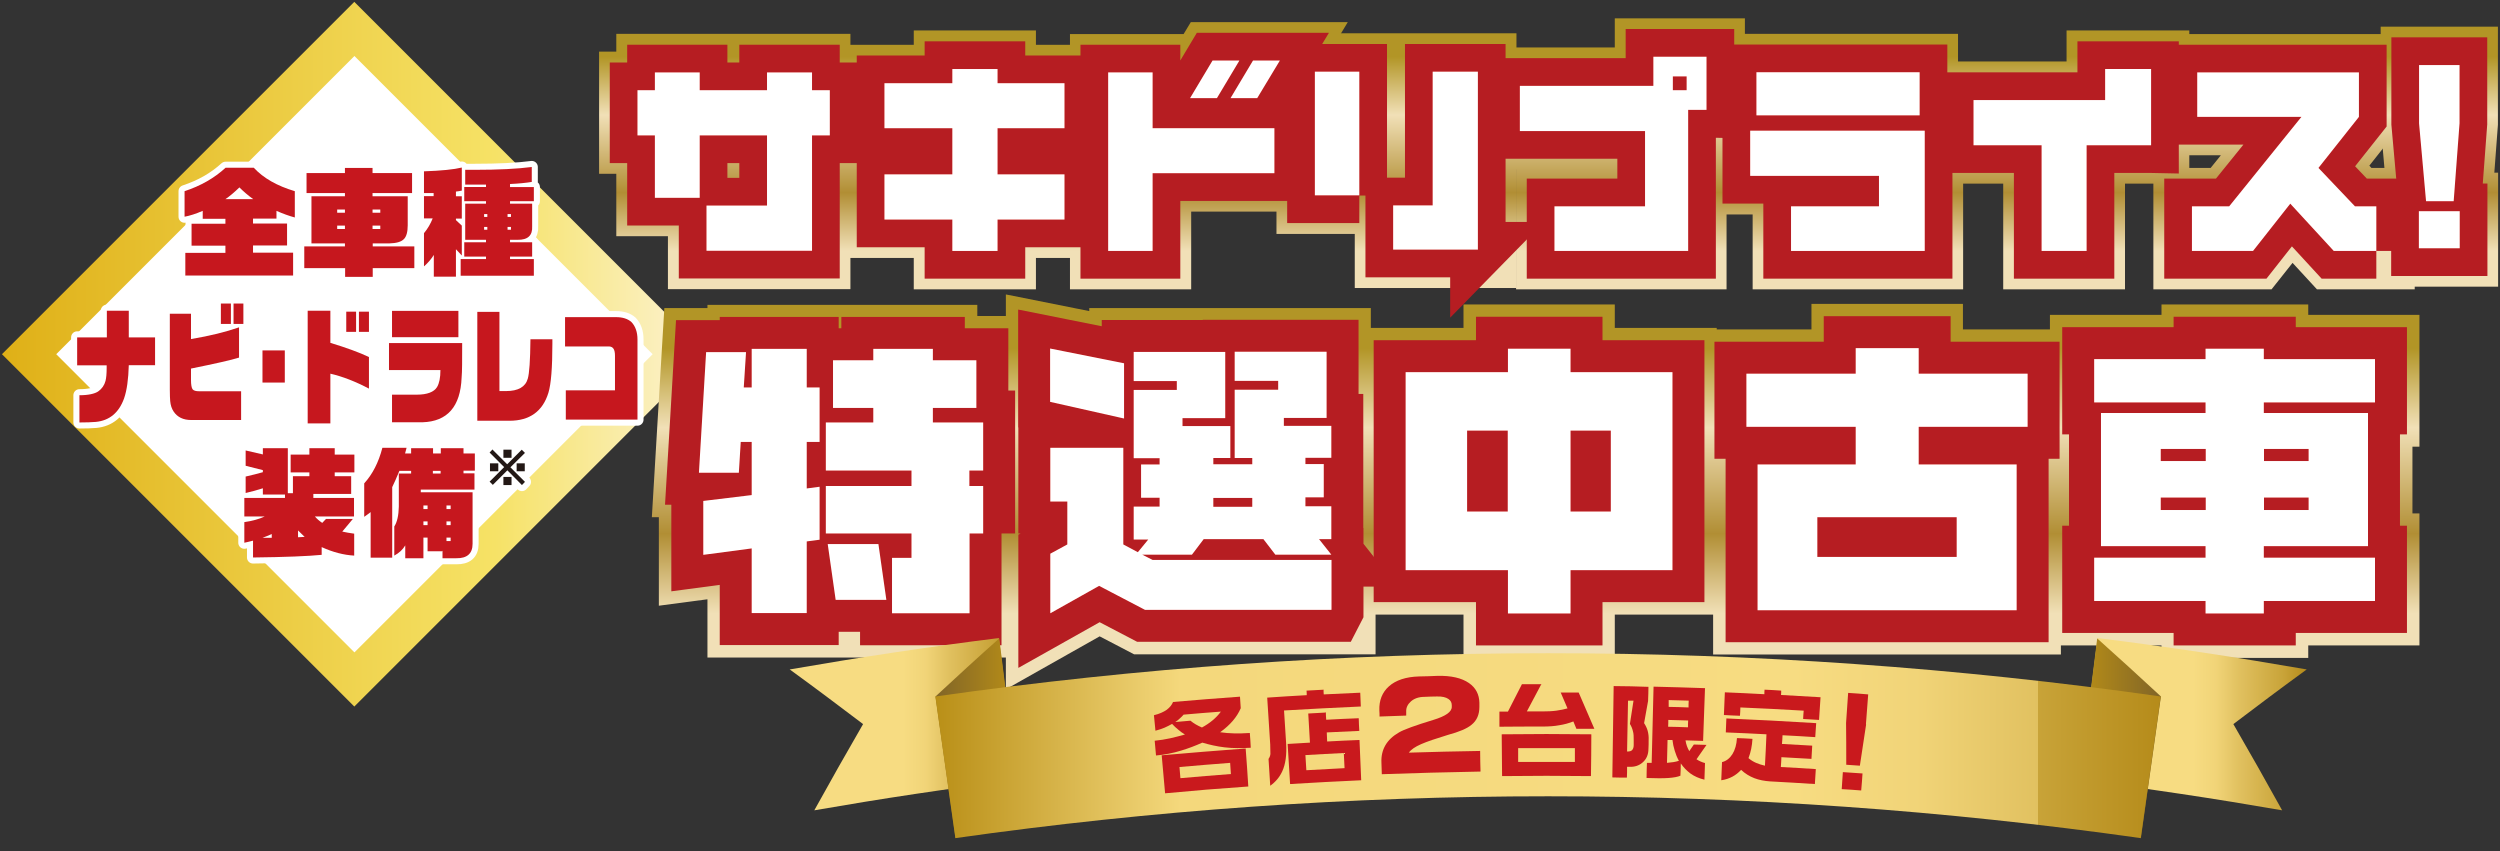
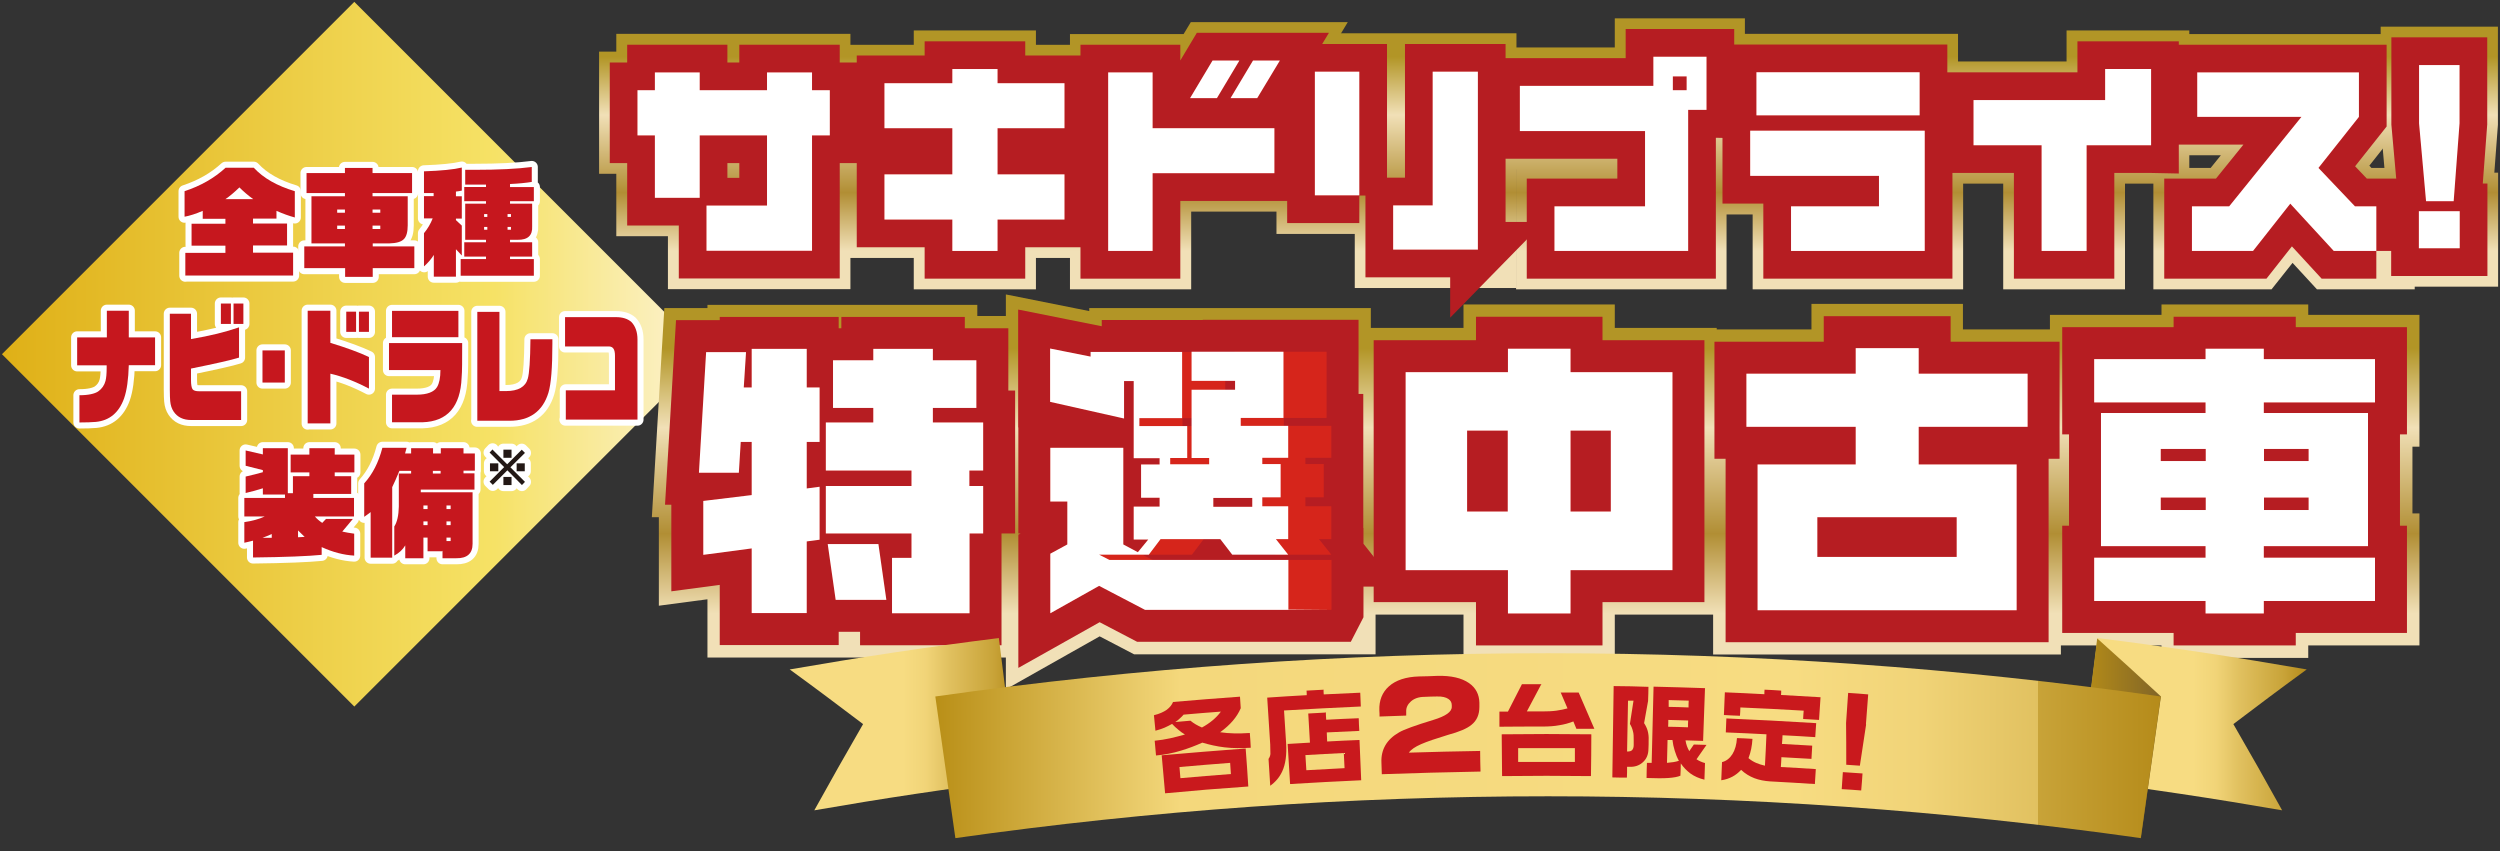
<svg xmlns="http://www.w3.org/2000/svg" xmlns:xlink="http://www.w3.org/1999/xlink" version="1.1" viewBox="0 0 1322 450">
  <rect x="0" y="0" width="1322" height="450" fill="#333333" stroke="none" />
  <defs>
    <style>
      .cls-1 {
        fill: #c6171e;
      }

      .cls-2 {
        fill: url(#_名称未設定グラデーション_24-2);
      }

      .cls-3 {
        fill: url(#_名称未設定グラデーション_18-6);
      }

      .cls-4 {
        fill: url(#_名称未設定グラデーション_18-2);
      }

      .cls-5 {
        fill: url(#_名称未設定グラデーション_18-9);
      }

      .cls-6 {
        fill: url(#_名称未設定グラデーション_18-8);
      }

      .cls-7 {
        fill: url(#_名称未設定グラデーション_18-7);
      }

      .cls-8 {
        fill: url(#_名称未設定グラデーション_18-5);
      }

      .cls-9 {
        fill: url(#_名称未設定グラデーション_18-4);
      }

      .cls-10 {
        fill: url(#_名称未設定グラデーション_18-3);
      }

      .cls-11 {
        fill: url(#_名称未設定グラデーション_72-2);
      }

      .cls-12 {
        fill: url(#_名称未設定グラデーション_18-11);
      }

      .cls-13 {
        fill: url(#_名称未設定グラデーション_18-10);
      }

      .cls-14 {
        fill: url(#_名称未設定グラデーション_18-12);
      }

      .cls-15 {
        fill: url(#_名称未設定グラデーション_18-14);
      }

      .cls-16 {
        fill: url(#_名称未設定グラデーション_18-13);
      }

      .cls-17 {
        fill: #231815;
      }

      .cls-18 {
        fill: url(#_名称未設定グラデーション_3);
      }

      .cls-19 {
        fill: #fff;
      }

      .cls-20 {
        stroke: #fff;
        stroke-linecap: round;
        stroke-linejoin: round;
        stroke-width: 6.4px;
      }

      .cls-20, .cls-21, .cls-22 {
        fill: none;
      }

      .cls-23 {
        fill: #d6251b;
      }

      .cls-21 {
        stroke-width: 29.3px;
      }

      .cls-21, .cls-22 {
        stroke: #b61d22;
      }

      .cls-24 {
        fill: #c9191d;
      }

      .cls-22 {
        stroke-width: 33.8px;
      }

      .cls-25 {
        fill: url(#_名称未設定グラデーション_37);
      }

      .cls-26 {
        fill: url(#_名称未設定グラデーション_72);
      }

      .cls-27 {
        fill: url(#_名称未設定グラデーション_18);
      }

      .cls-28 {
        fill: url(#_名称未設定グラデーション_24);
      }
    </style>
    <linearGradient id="_名称未設定グラデーション_3" data-name="名称未設定グラデーション 3" x1="1" y1="187.3" x2="373.7" y2="187.3" gradientTransform="translate(187.3 -77.6) rotate(45)" gradientUnits="userSpaceOnUse">
      <stop offset="0" stop-color="#dfb017" />
      <stop offset=".7" stop-color="#f6e266" />
      <stop offset="1" stop-color="#fcf3d5" />
    </linearGradient>
    <linearGradient id="_名称未設定グラデーション_18" data-name="名称未設定グラデーション 18" x1="387.9" y1="132.7" x2="387.9" y2="30" gradientUnits="userSpaceOnUse">
      <stop offset="0" stop-color="#f1e0b7" />
      <stop offset=".3" stop-color="#b18e34" />
      <stop offset=".7" stop-color="#f1e0b7" />
      <stop offset="1" stop-color="#b29526" />
    </linearGradient>
    <linearGradient id="_名称未設定グラデーション_18-2" data-name="名称未設定グラデーション 18" x1="515.3" y1="132.7" x2="515.3" y2="30" xlink:href="#_名称未設定グラデーション_18" />
    <linearGradient id="_名称未設定グラデーション_18-3" data-name="名称未設定グラデーション 18" x1="639.2" y1="132.7" x2="639.2" y2="30" xlink:href="#_名称未設定グラデーション_18" />
    <linearGradient id="_名称未設定グラデーション_18-4" data-name="名称未設定グラデーション 18" x1="738.5" y1="132.7" x2="738.5" y2="30" xlink:href="#_名称未設定グラデーション_18" />
    <linearGradient id="_名称未設定グラデーション_18-5" data-name="名称未設定グラデーション 18" x1="853" y1="132.7" x2="853" y2="30" xlink:href="#_名称未設定グラデーション_18" />
    <linearGradient id="_名称未設定グラデーション_18-6" data-name="名称未設定グラデーション 18" x1="971.6" y1="132.7" x2="971.6" y2="30" xlink:href="#_名称未設定グラデーション_18" />
    <linearGradient id="_名称未設定グラデーション_18-7" data-name="名称未設定グラデーション 18" x1="1090.5" y1="132.7" x2="1090.5" y2="30" xlink:href="#_名称未設定グラデーション_18" />
    <linearGradient id="_名称未設定グラデーション_18-8" data-name="名称未設定グラデーション 18" x1="1207.8" y1="132.7" x2="1207.8" y2="30" xlink:href="#_名称未設定グラデーション_18" />
    <linearGradient id="_名称未設定グラデーション_18-9" data-name="名称未設定グラデーション 18" x1="1289.9" y1="132.7" x2="1289.9" y2="30" xlink:href="#_名称未設定グラデーション_18" />
    <linearGradient id="_名称未設定グラデーション_18-10" data-name="名称未設定グラデーション 18" x1="444" y1="324.4" x2="444" y2="184.1" xlink:href="#_名称未設定グラデーション_18" />
    <linearGradient id="_名称未設定グラデーション_18-11" data-name="名称未設定グラデーション 18" x1="642.2" y1="324.4" x2="642.2" y2="184.1" xlink:href="#_名称未設定グラデーション_18" />
    <linearGradient id="_名称未設定グラデーション_18-12" data-name="名称未設定グラデーション 18" x1="813.8" y1="324.4" x2="813.8" y2="184.1" xlink:href="#_名称未設定グラデーション_18" />
    <linearGradient id="_名称未設定グラデーション_18-13" data-name="名称未設定グラデーション 18" x1="997.8" y1="324.4" x2="997.8" y2="184.1" xlink:href="#_名称未設定グラデーション_18" />
    <linearGradient id="_名称未設定グラデーション_18-14" data-name="名称未設定グラデーション 18" x1="1181.7" y1="324.4" x2="1181.7" y2="184.1" xlink:href="#_名称未設定グラデーション_18" />
    <linearGradient id="_名称未設定グラデーション_24" data-name="名称未設定グラデーション 24" x1="1099.7" y1="382.9" x2="1219.8" y2="382.9" gradientUnits="userSpaceOnUse">
      <stop offset=".5" stop-color="#f7dc82" />
      <stop offset=".6" stop-color="#f1d478" />
      <stop offset=".7" stop-color="#e1c160" />
      <stop offset=".9" stop-color="#c8a338" />
      <stop offset="1" stop-color="#b58b1a" />
    </linearGradient>
    <linearGradient id="_名称未設定グラデーション_24-2" data-name="名称未設定グラデーション 24" x1="417.5" x2="537.6" xlink:href="#_名称未設定グラデーション_24" />
    <linearGradient id="_名称未設定グラデーション_72" data-name="名称未設定グラデーション 72" x1="1099.6" y1="390.4" x2="1142.7" y2="390.4" gradientUnits="userSpaceOnUse">
      <stop offset="0" stop-color="#b98f17" />
      <stop offset="1" stop-color="#816527" />
    </linearGradient>
    <linearGradient id="_名称未設定グラデーション_72-2" data-name="名称未設定グラデーション 72" x1="-332.1" y1="390.4" x2="-289.1" y2="390.4" gradientTransform="translate(205.8) rotate(-180) scale(1 -1)" xlink:href="#_名称未設定グラデーション_72" />
    <linearGradient id="_名称未設定グラデーション_37" data-name="名称未設定グラデーション 37" x1="494.6" y1="394.3" x2="1142.7" y2="394.3" gradientUnits="userSpaceOnUse">
      <stop offset="0" stop-color="#b98f17" />
      <stop offset=".2" stop-color="#f4d87c" />
      <stop offset=".7" stop-color="#f7dc82" />
      <stop offset=".8" stop-color="#f1d478" />
      <stop offset=".9" stop-color="#e1c160" />
      <stop offset=".9" stop-color="#c8a338" />
      <stop offset="1" stop-color="#b58b1a" />
    </linearGradient>
  </defs>
  <g>
    <g id="_レイヤー_1" data-name="レイヤー_1">
      <g>
        <g>
          <rect class="cls-18" x="55.6" y="55.6" width="263.5" height="263.5" transform="translate(-77.6 187.3) rotate(-45)" />
-           <rect class="cls-19" x="75.9" y="75.9" width="223" height="223" transform="translate(-77.6 187.3) rotate(-45)" />
          <g>
            <g>
              <path class="cls-20" d="M98,145.8v-12.1h21.2v-3.8h-17.9v-11.6h17.9v-2.6h-12v-4.2c-3.7,1.6-6.9,2.6-9.6,3.1v-13.5c8.5-2.8,15.7-6.9,21.7-12.4h14.9c5.1,5.5,12.3,9.6,21.7,12.4v13.9c-3-.8-6.3-2-9.7-3.5v4.1h-12.4v2.6h18v11.6h-18v3.8h21.2v12.1h-56.9ZM119.1,105.3h14.8c-2.8-2-5.2-4.1-7.3-6.2-2.8,2.7-5.3,4.8-7.4,6.2Z" />
              <path class="cls-20" d="M160.9,141.8v-11.5h21.5v-1.6h-17.7v-24.9h17.7v-1.7h-20.3v-10.6h20.3v-2.7h14.6v2.7h20.9v10.6h-20.9v1.7h18.6v15.4c0,3.5-.7,5.9-2,7.2-1.4,1.5-4,2.2-7.6,2.3h-8.9v1.6h22v11.5h-22v4.6h-14.6v-4.6h-21.5ZM178.3,112.5h4.1v-1.7h-4.1v1.7ZM178.3,121.1h4.1v-1.8h-4.1v1.8ZM197,112.5h4.1v-1.7h-4.1v1.7ZM197,121.1h4.1v-1.8h-4.1v1.8Z" />
              <path class="cls-20" d="M224.2,140.7v-17.4c2-2.4,3.5-5,4.6-7.8h-4.6v-11.8h5.1v-1.6h-5.1v-11.5c9.2-.3,15.9-1,20-2v12.2c-1,.2-2,.4-3.1.5v2.5h3.1v11.8h-3.1v.8l3.1,2.9v15.8l-3.1-3.3v14.5h-11.7v-11.5c-1.2,2-2.9,4-5.1,6ZM243.6,145.8v-8.8h13.4v-1.3h-11.5v-7.6h11.5v-1.3h-11v-19.1h11v-1.3h-11.5v-7.5h11.5v-1.3h-11v-7.8c2.2,0,3.8,0,5,0,12.5,0,22.6-.5,30.2-1.5v7.9c-3.1.5-6.9.9-11.5,1.1v1.6h12.6v7.5h-12.6v1.3h11.7v11.9c.3,4.9-2.3,7.3-7.7,7.2h-4v1.3h11.7v7.6h-11.7v1.3h12.6v8.8h-38.6ZM256,114.7h1.7v-1.5h-1.7v1.5ZM256,121.5h1.7v-1.5h-1.7v1.5ZM268.4,114.7h1.8v-1.5h-1.8v1.5ZM268.4,121.5h1.8v-1.5h-1.8v1.5Z" />
              <path class="cls-20" d="M40.8,193.1v-14.7h15.7v-14.1h11.6v14.1h13.9v14.7h-13.9c-.2,7.4-1,13.3-2.5,17.6-2.7,7.5-7.7,11.7-14.9,12.4-2.3.2-5.2.3-8.7.3v-14.4c4.8,0,8.1-.8,9.9-2,2-1.4,3.3-3.3,3.9-5.6.4-1.6.6-3.8.6-6.8v-1.4h-15.6Z" />
              <path class="cls-20" d="M89.8,165.9h11.2v13.4c10.1-1.7,18.5-3.8,25.4-6.2v16c-4.1,1.3-12.6,3.2-25.4,5.8v6.1c0,2.4.3,4,.8,4.8.6.8,1.8,1.1,3.6,1.1h22.1v15.2h-26.4c-4.2,0-7.3-1.5-9.3-4.5-1-1.5-1.6-3.3-1.8-5.5-.1-1.2-.2-3.2-.2-6v-40.2ZM116.8,160.5h5.3v10.8h-5.3v-10.8ZM123.5,160.5h5.2v10.8h-5.2v-10.8Z" />
              <path class="cls-20" d="M138.8,202.3v-17h11.8v17h-11.8Z" />
              <path class="cls-20" d="M162.7,224v-59.7h12v17c8.5,2.6,15.4,5.1,20.4,7.5v16.7c-7-3.7-13.9-6.4-20.4-7.9v26.3h-12ZM183.1,175.5v-10.7h5.2v10.7h-5.2ZM189.8,175.5v-10.7h5.3v10.7h-5.3Z" />
              <path class="cls-20" d="M205.7,195.7v-14.3h38.7c0,9.1,0,15.2-.3,18.3-.6,15.3-7.5,23.2-20.7,23.6h-16.1v-14.6h13.1c5.5,0,9.1-1.4,10.7-4,1.2-2,1.8-5,1.8-9h-27.2ZM207.3,178.3v-13.9h35.1v13.9h-35.1Z" />
              <path class="cls-20" d="M252.4,222.5v-57.6h11.7v41.9c1.5,0,2.7,0,3.5,0,6.4,0,10.3-2.2,11.5-6.6.8-2.7,1.3-9.6,1.4-20.8h11.6v2.3c0,12.8-.7,21.4-2.1,26-3,9.8-9.9,14.8-20.6,14.8h-17.1Z" />
              <path class="cls-20" d="M299.2,221.9v-15.5h26v-18.3c0-3.2-.9-4.8-3.1-4.9h-23.3v-15.5h26.9c3.6,0,6.3.9,8.2,2.6,2.1,2.2,3.2,5.3,3.2,9.2v42.4h-38.1Z" />
              <path class="cls-20" d="M170.1,289.4v4c-7.1.7-19.1,1.2-36.3,1.4v-8.9c-1.8.5-3.3.8-4.6,1.1v-10.9c4.2-.6,7.8-1.6,10.8-3h-10.8v-9.8h21.5v-1.8h-11.7v-3.3c-2.9.9-5.9,1.8-9.1,2.5v-8.7c3.6-.8,6.6-1.6,9.1-2.3v-1.1l-9.1-2.3v-8.1l9.1,2.1v-3.3h13.2v23.8h2.7v-9h8.7v-2h-9.9v-9.4h9.9v-3.4h13.4v3.4h10.4v9.4h-10.4v2h8.7v9.4h-20v2.1h21.5v9.8h-20.7c1.1,1.3,2.4,2.4,3.9,3.4l2-2.1h14.2l-5.6,6.7c1.9.4,3.9.8,6.3,1.1v11.6c-5.5-.3-11.3-1.8-17.2-4.5ZM143.7,284.4v-2c-1.6.7-3.2,1.4-4.9,2h4.9ZM157.6,280.5v3.6l3.5-.2-3.5-3.4Z" />
              <path class="cls-20" d="M233.8,291.5h-7.7v-7.2h-2.2v10.9h-9.6v-6.8c-1.3,2.2-3.2,4-5.8,5.4v-15.4c1.5-2.3,2.3-5.8,2.4-10.5v-17.5h6.5v-1.4h-6.2c-1.5,3.7-2.8,6.5-3.8,8.6v37.3h-11.4v-24.1c-1.1.9-2.3,1.7-3.4,2.5v-17.7c4.3-4.7,7.6-11,9.6-18.8h12.8c-.3,1-.5,2-.8,3h3.2v-2.8h11.6v2.8h4.1v-2.8h12v2.8h6v9.1h-6v1.4h5.8v8.6h-28.4v1.4h27.4v27.3c0,5.2-3,7.7-8.6,7.6h-7.3v-4ZM223.9,269.2h2.2v-1.9h-2.2v1.9ZM223.9,277.7h2.2v-2h-2.2v2ZM233,250.4v-1.4h-4.1v1.4h4.1ZM236.1,269.2h2.2v-1.9h-2.2v1.9ZM236.1,277.7h2.2v-2h-2.2v2ZM238.3,284.3h-2.2v1.8h2.2v-1.8Z" />
            </g>
            <g>
              <path class="cls-1" d="M98,145.8v-12.1h21.2v-3.8h-17.9v-11.6h17.9v-2.6h-12v-4.2c-3.7,1.6-6.9,2.6-9.6,3.1v-13.5c8.5-2.8,15.7-6.9,21.7-12.4h14.9c5.1,5.5,12.3,9.6,21.7,12.4v13.9c-3-.8-6.3-2-9.7-3.5v4.1h-12.4v2.6h18v11.6h-18v3.8h21.2v12.1h-56.9ZM119.1,105.3h14.8c-2.8-2-5.2-4.1-7.3-6.2-2.8,2.7-5.3,4.8-7.4,6.2Z" />
              <path class="cls-1" d="M160.9,141.8v-11.5h21.5v-1.6h-17.7v-24.9h17.7v-1.7h-20.3v-10.6h20.3v-2.7h14.6v2.7h20.9v10.6h-20.9v1.7h18.6v15.4c0,3.5-.7,5.9-2,7.2-1.4,1.5-4,2.2-7.6,2.3h-8.9v1.6h22v11.5h-22v4.6h-14.6v-4.6h-21.5ZM178.3,112.5h4.1v-1.7h-4.1v1.7ZM178.3,121.1h4.1v-1.8h-4.1v1.8ZM197,112.5h4.1v-1.7h-4.1v1.7ZM197,121.1h4.1v-1.8h-4.1v1.8Z" />
              <path class="cls-1" d="M224.2,140.7v-17.4c2-2.4,3.5-5,4.6-7.8h-4.6v-11.8h5.1v-1.6h-5.1v-11.5c9.2-.3,15.9-1,20-2v12.2c-1,.2-2,.4-3.1.5v2.5h3.1v11.8h-3.1v.8l3.1,2.9v15.8l-3.1-3.3v14.5h-11.7v-11.5c-1.2,2-2.9,4-5.1,6ZM243.6,145.8v-8.8h13.4v-1.3h-11.5v-7.6h11.5v-1.3h-11v-19.1h11v-1.3h-11.5v-7.5h11.5v-1.3h-11v-7.8c2.2,0,3.8,0,5,0,12.5,0,22.6-.5,30.2-1.5v7.9c-3.1.5-6.9.9-11.5,1.1v1.6h12.6v7.5h-12.6v1.3h11.7v11.9c.3,4.9-2.3,7.3-7.7,7.2h-4v1.3h11.7v7.6h-11.7v1.3h12.6v8.8h-38.6ZM256,114.7h1.7v-1.5h-1.7v1.5ZM256,121.5h1.7v-1.5h-1.7v1.5ZM268.4,114.7h1.8v-1.5h-1.8v1.5ZM268.4,121.5h1.8v-1.5h-1.8v1.5Z" />
              <path class="cls-1" d="M40.8,193.1v-14.7h15.7v-14.1h11.6v14.1h13.9v14.7h-13.9c-.2,7.4-1,13.3-2.5,17.6-2.7,7.5-7.7,11.7-14.9,12.4-2.3.2-5.2.3-8.7.3v-14.4c4.8,0,8.1-.8,9.9-2,2-1.4,3.3-3.3,3.9-5.6.4-1.6.6-3.8.6-6.8v-1.4h-15.6Z" />
              <path class="cls-1" d="M89.8,165.9h11.2v13.4c10.1-1.7,18.5-3.8,25.4-6.2v16c-4.1,1.3-12.6,3.2-25.4,5.8v6.1c0,2.4.3,4,.8,4.8.6.8,1.8,1.1,3.6,1.1h22.1v15.2h-26.4c-4.2,0-7.3-1.5-9.3-4.5-1-1.5-1.6-3.3-1.8-5.5-.1-1.2-.2-3.2-.2-6v-40.2ZM116.8,160.5h5.3v10.8h-5.3v-10.8ZM123.5,160.5h5.2v10.8h-5.2v-10.8Z" />
              <path class="cls-1" d="M138.8,202.3v-17h11.8v17h-11.8Z" />
              <path class="cls-1" d="M162.7,224v-59.7h12v17c8.5,2.6,15.4,5.1,20.4,7.5v16.7c-7-3.7-13.9-6.4-20.4-7.9v26.3h-12ZM183.1,175.5v-10.7h5.2v10.7h-5.2ZM189.8,175.5v-10.7h5.3v10.7h-5.3Z" />
              <path class="cls-1" d="M205.7,195.7v-14.3h38.7c0,9.1,0,15.2-.3,18.3-.6,15.3-7.5,23.2-20.7,23.6h-16.1v-14.6h13.1c5.5,0,9.1-1.4,10.7-4,1.2-2,1.8-5,1.8-9h-27.2ZM207.3,178.3v-13.9h35.1v13.9h-35.1Z" />
              <path class="cls-1" d="M252.4,222.5v-57.6h11.7v41.9c1.5,0,2.7,0,3.5,0,6.4,0,10.3-2.2,11.5-6.6.8-2.7,1.3-9.6,1.4-20.8h11.6v2.3c0,12.8-.7,21.4-2.1,26-3,9.8-9.9,14.8-20.6,14.8h-17.1Z" />
              <path class="cls-1" d="M299.2,221.9v-15.5h26v-18.3c0-3.2-.9-4.8-3.1-4.9h-23.3v-15.5h26.9c3.6,0,6.3.9,8.2,2.6,2.1,2.2,3.2,5.3,3.2,9.2v42.4h-38.1Z" />
              <path class="cls-1" d="M170.1,289.4v4c-7.1.7-19.1,1.2-36.3,1.4v-8.9c-1.8.5-3.3.8-4.6,1.1v-10.9c4.2-.6,7.8-1.6,10.8-3h-10.8v-9.8h21.5v-1.8h-11.7v-3.3c-2.9.9-5.9,1.8-9.1,2.5v-8.7c3.6-.8,6.6-1.6,9.1-2.3v-1.1l-9.1-2.3v-8.1l9.1,2.1v-3.3h13.2v23.8h2.7v-9h8.7v-2h-9.9v-9.4h9.9v-3.4h13.4v3.4h10.4v9.4h-10.4v2h8.7v9.4h-20v2.1h21.5v9.8h-20.7c1.1,1.3,2.4,2.4,3.9,3.4l2-2.1h14.2l-5.6,6.7c1.9.4,3.9.8,6.3,1.1v11.6c-5.5-.3-11.3-1.8-17.2-4.5ZM143.7,284.4v-2c-1.6.7-3.2,1.4-4.9,2h4.9ZM157.6,280.5v3.6l3.5-.2-3.5-3.4Z" />
              <path class="cls-1" d="M233.8,291.5h-7.7v-7.2h-2.2v10.9h-9.6v-6.8c-1.3,2.2-3.2,4-5.8,5.4v-15.4c1.5-2.3,2.3-5.8,2.4-10.5v-17.5h6.5v-1.4h-6.2c-1.5,3.7-2.8,6.5-3.8,8.6v37.3h-11.4v-24.1c-1.1.9-2.3,1.7-3.4,2.5v-17.7c4.3-4.7,7.6-11,9.6-18.8h12.8c-.3,1-.5,2-.8,3h3.2v-2.8h11.6v2.8h4.1v-2.8h12v2.8h6v9.1h-6v1.4h5.8v8.6h-28.4v1.4h27.4v27.3c0,5.2-3,7.7-8.6,7.6h-7.3v-4ZM223.9,269.2h2.2v-1.9h-2.2v1.9ZM223.9,277.7h2.2v-2h-2.2v2ZM233,250.4v-1.4h-4.1v1.4h4.1ZM236.1,269.2h2.2v-1.9h-2.2v1.9ZM236.1,277.7h2.2v-2h-2.2v2ZM238.3,284.3h-2.2v1.8h2.2v-1.8Z" />
            </g>
          </g>
          <g>
            <path class="cls-17" d="M260.5,237.8l7.7,7.7,7.7-7.7,1.7,1.7-7.7,7.6,7.7,7.7-1.6,1.7-7.7-7.8-7.7,7.7-1.7-1.7,7.7-7.7-7.7-7.7,1.6-1.7ZM259.1,245h4.4v4.2h-4.4v-4.2ZM266.2,237.8h4.3v4.3h-4.3v-4.3ZM266.2,252.2h4.3v4.3h-4.3v-4.3ZM277.5,245v4.2h-4.3v-4.2h4.3Z" />
            <path class="cls-20" d="M260.5,237.8l7.7,7.7,7.7-7.7,1.7,1.7-7.7,7.6,7.7,7.7-1.6,1.7-7.7-7.8-7.7,7.7-1.7-1.7,7.7-7.7-7.7-7.7,1.6-1.7ZM259.1,245h4.4v4.2h-4.4v-4.2ZM266.2,237.8h4.3v4.3h-4.3v-4.3ZM266.2,252.2h4.3v4.3h-4.3v-4.3ZM277.5,245v4.2h-4.3v-4.2h4.3Z" />
            <path class="cls-17" d="M260.5,237.8l7.7,7.7,7.7-7.7,1.7,1.7-7.7,7.6,7.7,7.7-1.6,1.7-7.7-7.8-7.7,7.7-1.7-1.7,7.7-7.7-7.7-7.7,1.6-1.7ZM259.1,245h4.4v4.2h-4.4v-4.2ZM266.2,237.8h4.3v4.3h-4.3v-4.3ZM266.2,252.2h4.3v4.3h-4.3v-4.3ZM277.5,245v4.2h-4.3v-4.2h4.3Z" />
          </g>
        </g>
        <g>
          <g>
            <polygon class="cls-27" points="449.7 152.9 353.2 152.9 353.2 124.9 325.9 124.9 325.9 91.9 316.8 91.9 316.8 27.3 325.9 27.3 325.9 17.9 449.7 17.9 449.7 27.3 459.1 27.3 459.1 91.9 449.7 91.9 449.7 152.9" />
            <polygon class="cls-4" points="547.8 153 483.2 153 483.2 136.4 447.4 136.4 447.4 23.7 483.2 23.7 483.2 16.1 547.8 16.1 547.8 23.7 583.2 23.7 583.2 136.4 547.8 136.4 547.8 153" />
            <polygon class="cls-10" points="629.9 153 565.8 153 565.8 18 625.9 18 629.7 11.7 712.7 11.7 691.2 47.5 694.2 47.5 694.2 111.9 629.9 111.9 629.9 153" />
            <polygon class="cls-9" points="801.9 152.3 716.4 152.3 716.4 123.7 675 123.7 675 17.6 801.9 17.6 801.9 152.3" />
            <polygon class="cls-8" points="913 153 801.7 153 801.7 89.6 783.3 89.6 783.3 25.1 853.9 25.1 853.9 9.7 922.7 9.7 922.7 78.5 913 78.5 913 153" />
            <polygon class="cls-3" points="1038.1 153 926.8 153 926.8 113.4 905.2 113.4 905.2 48.8 908.5 48.8 908.5 17.9 1035.4 17.9 1035.4 48.8 1038.1 48.8 1038.1 153" />
            <polygon class="cls-7" points="1123.7 153 1059.3 153 1059.3 97.1 1023.3 97.1 1023.3 32.5 1092.8 32.5 1092.8 16.1 1157.7 16.1 1157.7 97.1 1123.7 97.1 1123.7 153" />
            <polygon class="cls-6" points="1276.9 153 1225.2 153 1212.3 139 1201.2 153 1138.7 153 1138.7 88.8 1169 88.8 1174.4 82.1 1141.6 82.1 1141.6 18 1267.7 18 1267.7 68.9 1252.9 87.6 1254 88.8 1276.9 88.8 1276.9 153" />
            <polygon class="cls-5" points="1321 151.6 1258.8 151.6 1258.8 91.3 1261.1 91.3 1258.9 66.1 1258.9 14.1 1320.9 14.1 1320.9 66 1319 91.3 1321 91.3 1321 151.6" />
          </g>
          <g>
            <path class="cls-21" d="M438.8,71.6h-9.4v61h-55.8v-23.9h32v-37.1h-35.6v33h-23.7v-33h-9.2v-23.9h9.2v-9.4h23.7v9.4h35.6v-9.4h23.8v9.4h9.4v23.9Z" />
            <path class="cls-21" d="M562.9,116.1h-35.4v16.6h-23.9v-16.6h-35.9v-23.9h35.9v-24.4h-35.9v-23.8h35.9v-7.5h23.9v7.5h35.4v23.8h-35.4v24.4h35.4v23.9Z" />
            <path class="cls-21" d="M673.9,91.6h-64.4v41.1h-23.5V38.3h23.5v29.5h64.4v23.8ZM655.4,32l-11.9,19.9h-14.2l11.9-19.9h14.2ZM676.8,32l-12,19.9h-14.1l11.9-19.9h14.2Z" />
            <path class="cls-21" d="M718.8,103.3h-23.5V37.9h23.5v65.5ZM781.6,132h-44.9v-23.4h20.9V37.9h23.9v94.2Z" />
            <path class="cls-21" d="M902.3,58.1h-9.6v74.6h-70.7v-23.6h47.9v-39.8h-66.2v-23.9h70.6v-15.4h28.1v28.1ZM891.9,47.7v-7.3h-7.3v7.3h7.3Z" />
            <path class="cls-21" d="M1017.8,132.7h-70.7v-23.6h46.5v-16.1h-68.1v-23.9h92.3v63.6ZM1015.1,61h-86.3v-22.8h86.3v22.8Z" />
            <path class="cls-21" d="M1137.4,76.8h-34v55.9h-23.8v-55.9h-36v-23.9h69.6v-16.4h24.3v40.3Z" />
            <path class="cls-21" d="M1256.6,132.7h-22.5l-23-25-19.7,25h-32.3v-23.6h19.7l38.2-47.3h-55.1v-23.5h85.5v23.5l-21.4,27,19.3,20.3h11.3v23.6Z" />
            <path class="cls-21" d="M1300.7,131.3h-21.6v-19.6h21.6v19.6ZM1300.6,65.2l-3.1,41.2h-14.6l-3.7-41.2v-30.8h21.4v30.8Z" />
          </g>
          <g>
            <path class="cls-23" d="M438.8,71.6h-9.4v61h-55.8v-23.9h32v-37.1h-35.6v33h-23.7v-33h-9.2v-23.9h9.2v-9.4h23.7v9.4h35.6v-9.4h23.8v9.4h9.4v23.9Z" />
            <path class="cls-23" d="M562.9,116.1h-35.4v16.6h-23.9v-16.6h-35.9v-23.9h35.9v-24.4h-35.9v-23.8h35.9v-7.5h23.9v7.5h35.4v23.8h-35.4v24.4h35.4v23.9Z" />
            <path class="cls-23" d="M673.9,91.6h-64.4v41.1h-23.5V38.3h23.5v29.5h64.4v23.8ZM655.4,32l-11.9,19.9h-14.2l11.9-19.9h14.2ZM676.8,32l-12,19.9h-14.1l11.9-19.9h14.2Z" />
            <path class="cls-23" d="M718.8,103.3h-23.5V37.9h23.5v65.5ZM781.6,132h-44.9v-23.4h20.9V37.9h23.9v94.2Z" />
            <path class="cls-23" d="M902.3,58.1h-9.6v74.6h-70.7v-23.6h47.9v-39.8h-66.2v-23.9h70.6v-15.4h28.1v28.1ZM891.9,47.7v-7.3h-7.3v7.3h7.3Z" />
            <path class="cls-23" d="M1017.8,132.7h-70.7v-23.6h46.5v-16.1h-68.1v-23.9h92.3v63.6ZM1015.1,61h-86.3v-22.8h86.3v22.8Z" />
            <path class="cls-23" d="M1137.4,76.8h-34v55.9h-23.8v-55.9h-36v-23.9h69.6v-16.4h24.3v40.3Z" />
            <path class="cls-23" d="M1256.6,132.7h-22.5l-23-25-19.7,25h-32.3v-23.6h19.7l38.2-47.3h-55.1v-23.5h85.5v23.5l-21.4,27,19.3,20.3h11.3v23.6Z" />
            <path class="cls-23" d="M1300.7,131.3h-21.6v-19.6h21.6v19.6ZM1300.6,65.2l-3.1,41.2h-14.6l-3.7-41.2v-30.8h21.4v30.8Z" />
          </g>
          <g>
            <path class="cls-19" d="M438.8,71.6h-9.4v61h-55.8v-23.9h32v-37.1h-35.6v33h-23.7v-33h-9.2v-23.9h9.2v-9.4h23.7v9.4h35.6v-9.4h23.8v9.4h9.4v23.9Z" />
            <path class="cls-19" d="M562.9,116.1h-35.4v16.6h-23.9v-16.6h-35.9v-23.9h35.9v-24.4h-35.9v-23.8h35.9v-7.5h23.9v7.5h35.4v23.8h-35.4v24.4h35.4v23.9Z" />
            <path class="cls-19" d="M673.9,91.6h-64.4v41.1h-23.5V38.3h23.5v29.5h64.4v23.8ZM655.4,32l-11.9,19.9h-14.2l11.9-19.9h14.2ZM676.8,32l-12,19.9h-14.1l11.9-19.9h14.2Z" />
            <path class="cls-19" d="M718.8,103.3h-23.5V37.9h23.5v65.5ZM781.6,132h-44.9v-23.4h20.9V37.9h23.9v94.2Z" />
            <path class="cls-19" d="M902.3,58.1h-9.6v74.6h-70.7v-23.6h47.9v-39.8h-66.2v-23.9h70.6v-15.4h28.1v28.1ZM891.9,47.7v-7.3h-7.3v7.3h7.3Z" />
            <path class="cls-19" d="M1017.8,132.7h-70.7v-23.6h46.5v-16.1h-68.1v-23.9h92.3v63.6ZM1015.1,61h-86.3v-22.8h86.3v22.8Z" />
            <path class="cls-19" d="M1137.4,76.8h-34v55.9h-23.8v-55.9h-36v-23.9h69.6v-16.4h24.3v40.3Z" />
            <path class="cls-19" d="M1256.6,132.7h-22.5l-23-25-19.7,25h-32.3v-23.6h19.7l38.2-47.3h-55.1v-23.5h85.5v23.5l-21.4,27,19.3,20.3h11.3v23.6Z" />
            <path class="cls-19" d="M1300.7,131.3h-21.6v-19.6h21.6v19.6ZM1300.6,65.2l-3.1,41.2h-14.6l-3.7-41.2v-30.8h21.4v30.8Z" />
          </g>
        </g>
        <g>
          <g>
            <polygon class="cls-13" points="536.1 347.7 374.1 347.7 374.1 316.9 348.4 320.3 348.4 273.5 344.7 273.5 351.3 162.9 374.1 162.9 374.1 161.2 516.8 161.2 516.8 167.1 539.8 167.1 539.8 200 543.4 200 543.4 305.5 536.1 305.5 536.1 347.7" />
            <polygon class="cls-12" points="531.9 364.5 531.9 155.7 576 164.5 576 162.9 724.9 162.9 724.9 202.1 727.4 202.1 727.4 285.4 752.6 317 727.4 317 727.4 346 599.7 346 581.5 336.5 531.9 364.5" />
            <polygon class="cls-14" points="853.9 347.9 773.9 347.9 773.9 325 719.8 325 719.8 173.4 773.9 173.4 773.9 161 853.9 161 853.9 173.4 907.8 173.4 907.8 325 853.9 325 853.9 347.9" />
            <polygon class="cls-16" points="1089.8 346.1 905.9 346.1 905.9 249.1 900.1 249.1 900.1 174.2 957.9 174.2 957.9 160.7 1038 160.7 1038 174.2 1095.6 174.2 1095.6 249.1 1089.8 249.1 1089.8 346.1" />
            <polygon class="cls-15" points="1220.6 347.9 1143 347.9 1143 341.3 1084 341.3 1084 271.5 1087.7 271.5 1087.7 236.2 1084 236.2 1084 166.5 1143 166.5 1143 161 1220.6 161 1220.6 166.5 1279.4 166.5 1279.4 236.2 1275.7 236.2 1275.7 271.5 1279.4 271.5 1279.4 341.3 1220.6 341.3 1220.6 347.9" />
          </g>
          <g>
            <path class="cls-22" d="M433.4,285.4l-6.8.9v37.9h-29.1v-34.2l-25.6,3.4v-28.5l25.6-3.1v-28.1h-5.8l-1,16.3h-21.1l3.8-63.8h21.1l-1.2,18.7h4.2v-20.4h29.1v20.4h6.8v28.8h-6.8v24.6l6.8-.9v27.9ZM520,282.1h-7.3v42.2h-41v-29.3h10.3v-12.9h-45.3v-25.1h45.3v-8.2h-45.3v-25.4h25.1v-7.7h-21.3v-25.2h21.3v-6h31.5v6h23v25.2h-23v7.7h26.6v25.4h-7.3v8.2h7.3v25.1ZM468.7,317.2h-26.8l-4.2-29.5h26.8l4.2,29.5Z" />
            <path class="cls-22" d="M594.4,221.3l-39.1-8.8v-28.2l39.1,7.8v29.2ZM704,322.5h-98.5l-24.3-12.7-25.8,14.5v-31.5l9-4.9v-22.7h-9v-28.4h38.6v51.1l7.7,4.1,5.5-6.7h-7.7v-17.4h13.7v-4.7h-9.8v-17.6h9.8v-3.3h-13.7v-36.1h22.8v-4.7h-22.8v-15.4h48.4v35h-22.6v4.2h25.3v16.9h-9v3.3h20.6v-3.3h-9.3v-36.1h23v-4.7h-23v-15.4h48.6v35h-22.6v4.2h25.1v16.9h-13.7v3.3h9.7v17.6h-9.7v4.7h13.7v17.4h-6.5l6.5,8.2h-29.6l-6.3-8.2h-31.6l-6.2,8.2h-26.3l5.5,2.8h94.6v26.2ZM662.2,268v-4.7h-20.6v4.7h20.6Z" />
            <path class="cls-22" d="M884.4,301.5h-53.9v22.9h-33.1v-22.9h-54.1v-104.7h54.1v-12.4h33.1v12.4h53.9v104.7ZM797.3,270.5v-42.8h-21.5v42.8h21.5ZM851.8,270.5v-42.8h-21.3v42.8h21.3Z" />
            <path class="cls-22" d="M1072.2,225.7h-57.6v19.9h51.8v77.1h-137v-77.1h51.9v-19.9h-57.8v-28.1h57.8v-13.5h33.3v13.5h57.6v28.1ZM1034.7,294.5v-21h-73.7v21h73.7Z" />
            <path class="cls-22" d="M1255.9,317.8h-58.8v6.6h-30.8v-6.6h-58.9v-22.9h58.9v-6.1h-55.3v-70.4h55.3v-5.6h-58.9v-22.9h58.9v-5.5h30.8v5.5h58.8v22.9h-58.8v5.6h55.1v70.4h-55.1v6.1h58.8v22.9ZM1166.4,243.8v-6.4h-23.8v6.4h23.8ZM1166.4,269.7v-6.6h-23.8v6.6h23.8ZM1220.8,243.8v-6.4h-23.6v6.4h23.6ZM1220.8,269.7v-6.6h-23.6v6.6h23.6Z" />
          </g>
          <g>
            <path class="cls-23" d="M433.4,285.4l-6.8.9v37.9h-29.1v-34.2l-25.6,3.4v-28.5l25.6-3.1v-28.1h-5.8l-1,16.3h-21.1l3.8-63.8h21.1l-1.2,18.7h4.2v-20.4h29.1v20.4h6.8v28.8h-6.8v24.6l6.8-.9v27.9ZM520,282.1h-7.3v42.2h-41v-29.3h10.3v-12.9h-45.3v-25.1h45.3v-8.2h-45.3v-25.4h25.1v-7.7h-21.3v-25.2h21.3v-6h31.5v6h23v25.2h-23v7.7h26.6v25.4h-7.3v8.2h7.3v25.1ZM468.7,317.2h-26.8l-4.2-29.5h26.8l4.2,29.5Z" />
            <path class="cls-23" d="M594.4,221.3l-39.1-8.8v-28.2l39.1,7.8v29.2ZM704,322.5h-98.5l-24.3-12.7-25.8,14.5v-31.5l9-4.9v-22.7h-9v-28.4h38.6v51.1l7.7,4.1,5.5-6.7h-7.7v-17.4h13.7v-4.7h-9.8v-17.6h9.8v-3.3h-13.7v-36.1h22.8v-4.7h-22.8v-15.4h48.4v35h-22.6v4.2h25.3v16.9h-9v3.3h20.6v-3.3h-9.3v-36.1h23v-4.7h-23v-15.4h48.6v35h-22.6v4.2h25.1v16.9h-13.7v3.3h9.7v17.6h-9.7v4.7h13.7v17.4h-6.5l6.5,8.2h-29.6l-6.3-8.2h-31.6l-6.2,8.2h-26.3l5.5,2.8h94.6v26.2ZM662.2,268v-4.7h-20.6v4.7h20.6Z" />
            <path class="cls-23" d="M884.4,301.5h-53.9v22.9h-33.1v-22.9h-54.1v-104.7h54.1v-12.4h33.1v12.4h53.9v104.7ZM797.3,270.5v-42.8h-21.5v42.8h21.5ZM851.8,270.5v-42.8h-21.3v42.8h21.3Z" />
            <path class="cls-23" d="M1072.2,225.7h-57.6v19.9h51.8v77.1h-137v-77.1h51.9v-19.9h-57.8v-28.1h57.8v-13.5h33.3v13.5h57.6v28.1ZM1034.7,294.5v-21h-73.7v21h73.7Z" />
            <path class="cls-23" d="M1255.9,317.8h-58.8v6.6h-30.8v-6.6h-58.9v-22.9h58.9v-6.1h-55.3v-70.4h55.3v-5.6h-58.9v-22.9h58.9v-5.5h30.8v5.5h58.8v22.9h-58.8v5.6h55.1v70.4h-55.1v6.1h58.8v22.9ZM1166.4,243.8v-6.4h-23.8v6.4h23.8ZM1166.4,269.7v-6.6h-23.8v6.6h23.8ZM1220.8,243.8v-6.4h-23.6v6.4h23.6ZM1220.8,269.7v-6.6h-23.6v6.6h23.6Z" />
          </g>
          <g>
            <path class="cls-19" d="M433.4,285.4l-6.8.9v37.9h-29.1v-34.2l-25.6,3.4v-28.5l25.6-3.1v-28.1h-5.8l-1,16.3h-21.1l3.8-63.8h21.1l-1.2,18.7h4.2v-20.4h29.1v20.4h6.8v28.8h-6.8v24.6l6.8-.9v27.9ZM520,282.1h-7.3v42.2h-41v-29.3h10.3v-12.9h-45.3v-25.1h45.3v-8.2h-45.3v-25.4h25.1v-7.7h-21.3v-25.2h21.3v-6h31.5v6h23v25.2h-23v7.7h26.6v25.4h-7.3v8.2h7.3v25.1ZM468.7,317.2h-26.8l-4.2-29.5h26.8l4.2,29.5Z" />
-             <path class="cls-19" d="M594.4,221.3l-39.1-8.8v-28.2l39.1,7.8v29.2ZM704,322.5h-98.5l-24.3-12.7-25.8,14.5v-31.5l9-4.9v-22.7h-9v-28.4h38.6v51.1l7.7,4.1,5.5-6.7h-7.7v-17.4h13.7v-4.7h-9.8v-17.6h9.8v-3.3h-13.7v-36.1h22.8v-4.7h-22.8v-15.4h48.4v35h-22.6v4.2h25.3v16.9h-9v3.3h20.6v-3.3h-9.3v-36.1h23v-4.7h-23v-15.4h48.6v35h-22.6v4.2h25.1v16.9h-13.7v3.3h9.7v17.6h-9.7v4.7h13.7v17.4h-6.5l6.5,8.2h-29.6l-6.3-8.2h-31.6l-6.2,8.2h-26.3l5.5,2.8h94.6v26.2ZM662.2,268v-4.7h-20.6v4.7h20.6Z" />
+             <path class="cls-19" d="M594.4,221.3l-39.1-8.8v-28.2l39.1,7.8v29.2ZM704,322.5h-98.5l-24.3-12.7-25.8,14.5v-31.5l9-4.9v-22.7h-9v-28.4h38.6v51.1l7.7,4.1,5.5-6.7h-7.7v-17.4h13.7v-4.7h-9.8v-17.6h9.8v-3.3h-13.7v-36.1v-4.7h-22.8v-15.4h48.4v35h-22.6v4.2h25.3v16.9h-9v3.3h20.6v-3.3h-9.3v-36.1h23v-4.7h-23v-15.4h48.6v35h-22.6v4.2h25.1v16.9h-13.7v3.3h9.7v17.6h-9.7v4.7h13.7v17.4h-6.5l6.5,8.2h-29.6l-6.3-8.2h-31.6l-6.2,8.2h-26.3l5.5,2.8h94.6v26.2ZM662.2,268v-4.7h-20.6v4.7h20.6Z" />
            <path class="cls-19" d="M884.4,301.5h-53.9v22.9h-33.1v-22.9h-54.1v-104.7h54.1v-12.4h33.1v12.4h53.9v104.7ZM797.3,270.5v-42.8h-21.5v42.8h21.5ZM851.8,270.5v-42.8h-21.3v42.8h21.3Z" />
            <path class="cls-19" d="M1072.2,225.7h-57.6v19.9h51.8v77.1h-137v-77.1h51.9v-19.9h-57.8v-28.1h57.8v-13.5h33.3v13.5h57.6v28.1ZM1034.7,294.5v-21h-73.7v21h73.7Z" />
            <path class="cls-19" d="M1255.9,317.8h-58.8v6.6h-30.8v-6.6h-58.9v-22.9h58.9v-6.1h-55.3v-70.4h55.3v-5.6h-58.9v-22.9h58.9v-5.5h30.8v5.5h58.8v22.9h-58.8v5.6h55.1v70.4h-55.1v6.1h58.8v22.9ZM1166.4,243.8v-6.4h-23.8v6.4h23.8ZM1166.4,269.7v-6.6h-23.8v6.6h23.8ZM1220.8,243.8v-6.4h-23.6v6.4h23.6ZM1220.8,269.7v-6.6h-23.6v6.6h23.6Z" />
          </g>
        </g>
        <g>
          <g>
            <path class="cls-28" d="M1206.8,428.5c-35.6-6.2-71.3-11.6-107-16,3.1-25,6.3-50.1,9.4-75.1,37,4.6,73.8,10.2,110.6,16.6-13.1,9.5-26,19.2-38.8,28.9,8.8,15.2,17.4,30.4,25.8,45.6Z" />
            <path class="cls-2" d="M430.6,428.5c35.6-6.2,71.3-11.6,107-16-3.1-25-6.3-50.1-9.4-75.1-37,4.6-73.8,10.2-110.6,16.6,13.1,9.5,26,19.2,38.8,28.9-8.8,15.2-17.4,30.4-25.8,45.6Z" />
            <path class="cls-26" d="M1132,443.2c-10.7-10.3-21.5-20.4-32.4-30.5,3.1-25,6.3-50.1,9.4-75.1,11.4,10.2,22.6,20.4,33.7,30.7-3.5,25-7.1,50-10.6,74.9Z" />
-             <path class="cls-11" d="M505.4,443.2c10.7-10.3,21.5-20.4,32.4-30.5-3.1-25-6.3-50.1-9.4-75.1-11.4,10.1-22.6,20.4-33.7,30.7,3.5,25,7.1,50,10.6,74.9Z" />
            <path class="cls-25" d="M1132,443.2c-207.9-29.5-418.9-29.5-626.8,0-3.5-25-7.1-50-10.6-74.9,214.9-30.5,433.1-30.5,648,0-3.5,25-7.1,50-10.6,74.9Z" />
          </g>
          <g>
            <path class="cls-24" d="M655.7,368.3c.1,2.1.3,4.2.4,6.2-2,4.7-5.6,8.9-10.9,12.7,4.6.7,9.8.8,15.7.4.2,2.6.4,5.2.5,7.8-5,.3-9.6.3-13.8-.2-4.2-.5-8.1-1.4-11.8-2.5-3.8,1.7-7.5,3.1-11.2,4.2-4.5,1.4-8.9,2.2-13.3,2.6-.2-2.6-.5-5.2-.7-7.8,2.8-.3,5.5-.7,8.2-1.3,2.7-.6,5.3-1.3,7.8-2-1.2-.7-2.5-1.6-3.6-2.6-1-.8-2.1-1.8-3.2-3-1.3.7-2.6,1.4-4,2-1.4.6-3,1.1-4.8,1.6-.3-2.7-.5-5.5-.8-8.2,2.9-.7,5.1-1.7,6.8-2.9,1.6-1.2,2.7-2.6,3.3-4.1,11.8-1,23.6-2,35.4-2.8ZM658.7,395.7c.5,6.7,1,13.5,1.4,20.2-14.7,1-29.3,2.2-44,3.6-.6-6.7-1.2-13.4-1.8-20.1,14.8-1.3,29.6-2.5,44.4-3.6ZM621.5,381.8c2.7-.2,5.3-.5,8-.7,1.7,1.4,3.7,2.6,6.1,3.6,4.2-2.3,7.6-5.1,10-8.4-6.6.5-13.1,1-19.7,1.6-.6.7-1.3,1.4-2,2-.7.7-1.5,1.3-2.4,1.9ZM624.2,411.5c8.9-.8,17.8-1.5,26.7-2.2-.1-2-.3-4-.4-5.9-8.9.7-17.9,1.4-26.8,2.2.2,2,.3,3.9.5,5.9Z" />
            <path class="cls-24" d="M699.9,364.8c0,.8,0,1.6.1,2.4,6.4-.3,12.8-.6,19.3-.9.1,2.4.2,4.9.3,7.3-13.5.6-27,1.3-40.6,2.1.4,5.8.7,11.5,1.1,17.3.4,6.1-.3,11.2-2.1,15-1.4,3-3.5,5.5-6.3,7.5-.3-4.7-.6-9.5-.9-14.2.6-.8.9-1.7,1-2.6,0-1,0-2.6-.1-4.9-.5-8.3-1.1-16.6-1.6-24.9,6.9-.5,13.9-.9,20.9-1.3,0-.8,0-1.6-.1-2.4,3.1-.2,6.1-.3,9.2-.5ZM701.1,376.6c0,1.3.1,2.7.2,4,5.7-.3,11.5-.6,17.2-.8,0,2.2.2,4.4.3,6.7-5.7.3-11.4.5-17.2.8,0,1.6.2,3.2.2,4.8,5.7-.3,11.4-.6,17.1-.8.3,7.1.6,14.2.9,21.3-12.5.6-25.1,1.2-37.6,2-.4-7.1-.9-14.2-1.3-21.2,3.9-.2,7.9-.5,11.8-.7-.3-5.1-.6-10.3-.9-15.4,3-.2,6-.3,9-.5ZM690.7,407.3c6.8-.4,13.5-.7,20.3-1.1-.1-2.7-.3-5.3-.4-8-6.8.3-13.6.7-20.3,1.1.2,2.7.3,5.3.5,8Z" />
            <path class="cls-24" d="M782.3,373.8c0,4-1.3,7.2-4.2,9.5-2.4,2-6.5,3.7-12.4,5.3-6.2,1.9-11,3.5-14.2,4.9-3.2,1.4-5.4,2.9-6.5,4.5,12.6-.4,25.2-.7,37.7-.9,0,3.6.1,7.3.2,10.9-17.4.3-34.8.8-52.2,1.4,0-2.1-.2-4.1-.2-6.2-.3-6.8,2.8-12.2,9.3-15.9,2.5-1.5,8.6-3.7,18.1-6.6,6.6-2,9.9-4.3,9.8-7,0-.3,0-.6,0-.8,0-1.4-.6-2.5-1.8-3.3-1.3-.9-3.4-1.4-6.1-1.3-2.2,0-4.4.1-6.6.2-3,0-5.4.9-7.1,2.4-1.7,1.5-2.6,3.3-2.5,5.4,0,.7,0,1.4,0,2.1-4.7.2-9.4.3-14.1.5,0-1.1,0-2.2-.1-3.2-.2-5.3,1.5-9.6,5.1-12.8,3.6-3.2,8.9-5,15.9-5.2,3.2,0,6.4-.2,9.6-.3,7.3-.2,12.9,1.1,16.8,3.8,3.6,2.5,5.4,6,5.5,10.4,0,.8,0,1.6,0,2.4Z" />
            <path class="cls-24" d="M815.1,361.7c-2.6,4.8-5.1,9.6-7.7,14.5,2.7,0,5.4,0,8.1,0,2.8,0,5.3-.1,7.5-.4,2.1-.3,4.1-.7,5.9-1.2-1.2-2.8-2.4-5.6-3.6-8.4,3.2,0,6.3,0,9.5,0,2.8,6.4,5.5,12.8,8.3,19.2-3.2,0-6.3,0-9.5,0-.5-1.3-1.1-2.6-1.6-3.9-2.3.9-4.8,1.6-7.4,2-2.6.5-5.6.7-8.9.7-7.6,0-15.2,0-22.8.1,0-2.7,0-5.3,0-8,1.5,0,3,0,4.5,0,2.4-4.8,4.9-9.7,7.4-14.5,3.5,0,7.1,0,10.6,0ZM841.5,388.3c0,7.4-.1,14.7-.2,22.1-15.7-.2-31.3-.2-47,0,0-7.4-.2-14.7-.2-22.1,15.8-.2,31.6-.2,47.4,0ZM802.9,402.9c10,0,19.9,0,29.9,0,0-2.4,0-4.9,0-7.3-10,0-20,0-30,0,0,2.4,0,4.9,0,7.3Z" />
            <path class="cls-24" d="M871.7,363.1c0,2.5-.1,5-.2,7.6-.7,3.9-1.4,7.8-2.1,11.7.8,1.2,1.5,2.6,1.9,4.1.4,1.5.6,3.1.5,5,0,1.5,0,3-.1,4.4,0,3.2-1.1,5.6-3.1,7.3-1.8,1.6-4.1,2.4-6.9,2.3-.4,0-.9,0-1.3,0,0,1.9,0,3.8-.1,5.7-2.6,0-5.1,0-7.7-.1.2-16.1.5-32.2.7-48.3,6.1,0,12.2.2,18.4.4ZM860.5,397.4c1.2,0,2.1-.2,2.6-.8.5-.6.8-1.4.8-2.6,0-.9,0-1.8,0-2.7,0-1.7,0-3.3-.4-4.6-.3-1.3-.8-2.6-1.6-3.9.6-4.1,1.3-8.2,1.9-12.3-1,0-1.9,0-2.9,0-.2,9-.3,17.9-.5,26.9ZM901.6,364c-.3,9.3-.7,18.5-1,27.8-3.1-.1-6.2-.2-9.3-.3.3,2.1,1,4,2,5.7.8-1.2,1.6-2.3,2.4-3.5,2.2,0,4.5.2,6.7.2-1.8,2.5-3.5,5.1-5.3,7.6,1.4.9,2.9,1.6,4.5,2-.1,2.9-.2,5.9-.3,8.8-2.9-.7-5.3-1.8-7.3-3.2-2-1.5-3.8-3.3-5.2-5.4,0,2.2-.1,4.3-.2,6.5-1.4.6-3.5,1-6.3,1.2-2.8.2-6.7.2-11.6,0,0-2.7.1-5.3.2-8,.8,0,1.7,0,2.5,0,.3-13.4.7-26.9,1-40.3,9.1.2,18.2.5,27.3.8ZM882.4,373.8c3.5,0,7,.2,10.5.3,0-1.2,0-2.4.1-3.6-3.5-.1-7-.2-10.6-.3,0,1.2,0,2.4,0,3.6ZM882.1,384.3c3.5,0,7,.2,10.5.3,0-1.2,0-2.4.1-3.6-3.5-.1-7-.2-10.5-.3,0,1.2,0,2.4-.1,3.6ZM881.5,403.4c2.5-.2,4.6-.5,6.3-1.1-.9-1.6-1.6-3.3-2.2-5.3-.6-1.9-1-3.8-1.2-5.7-.9,0-1.7,0-2.6,0-.1,4.1-.2,8.1-.3,12.2Z" />
            <path class="cls-24" d="M941.9,365.1c0,.8,0,1.6-.1,2.4,7,.4,13.9.8,20.9,1.2-.3,4-.5,8-.8,12-2.8-.2-5.6-.3-8.4-.5,0-1.5.2-2.9.3-4.4-11.2-.7-22.4-1.2-33.5-1.7,0,1.5-.1,2.9-.2,4.4-2.8-.1-5.6-.2-8.5-.4.2-4,.3-8,.5-12,7,.3,13.9.6,20.9,1,0-.8,0-1.6.1-2.4,2.9.1,5.9.3,8.8.5ZM912.8,379.9c15.9.7,31.7,1.5,47.6,2.5-.2,2.5-.3,5-.5,7.4-5.8-.4-11.5-.7-17.3-1,0,1.5-.2,3.1-.3,4.6,5.3.3,10.7.6,16,.9-.1,2.3-.3,4.7-.4,7-5.3-.3-10.6-.6-15.9-.9,0,1.7-.2,3.5-.3,5.2,6.2.3,12.4.7,18.5,1.1-.2,2.6-.3,5.3-.5,7.9-7.9-.5-15.8-1-23.7-1.4-2.9-.2-5.7-.7-8.3-1.7-2.6-1-5-2.5-7-4.4-1.4,1.5-2.9,2.7-4.6,3.6-1.7.9-3.7,1.6-5.9,1.9.1-3.2.3-6.4.4-9.6,2.2-.5,4.1-2,5.5-4.2,1.4-2.3,2.2-5.1,2.4-8.5,2.7.1,5.5.2,8.2.4-.2,3.7-.9,7.1-2.1,10.2,1.3,1.1,2.6,1.9,4,2.5,1.4.6,2.9,1.1,4.7,1.5.3-5.5.6-11.1.8-16.6-7.2-.4-14.3-.7-21.5-1,.1-2.5.2-5,.3-7.4Z" />
            <path class="cls-24" d="M986.8,383.1c-1.1,7.3-2.2,14.5-3.3,21.8-2.4-.2-4.8-.3-7.2-.5,0-7.4,0-14.7-.1-22.1.4-5.3.7-10.6,1.1-15.9,3.5.2,7.1.5,10.6.8-.4,5.3-.8,10.6-1.2,15.8ZM984.2,418c-3.4-.3-6.9-.5-10.3-.7.2-3,.4-6,.6-9,3.5.2,6.9.5,10.4.7-.2,3-.4,6-.7,9Z" />
          </g>
        </g>
      </g>
    </g>
  </g>
</svg>